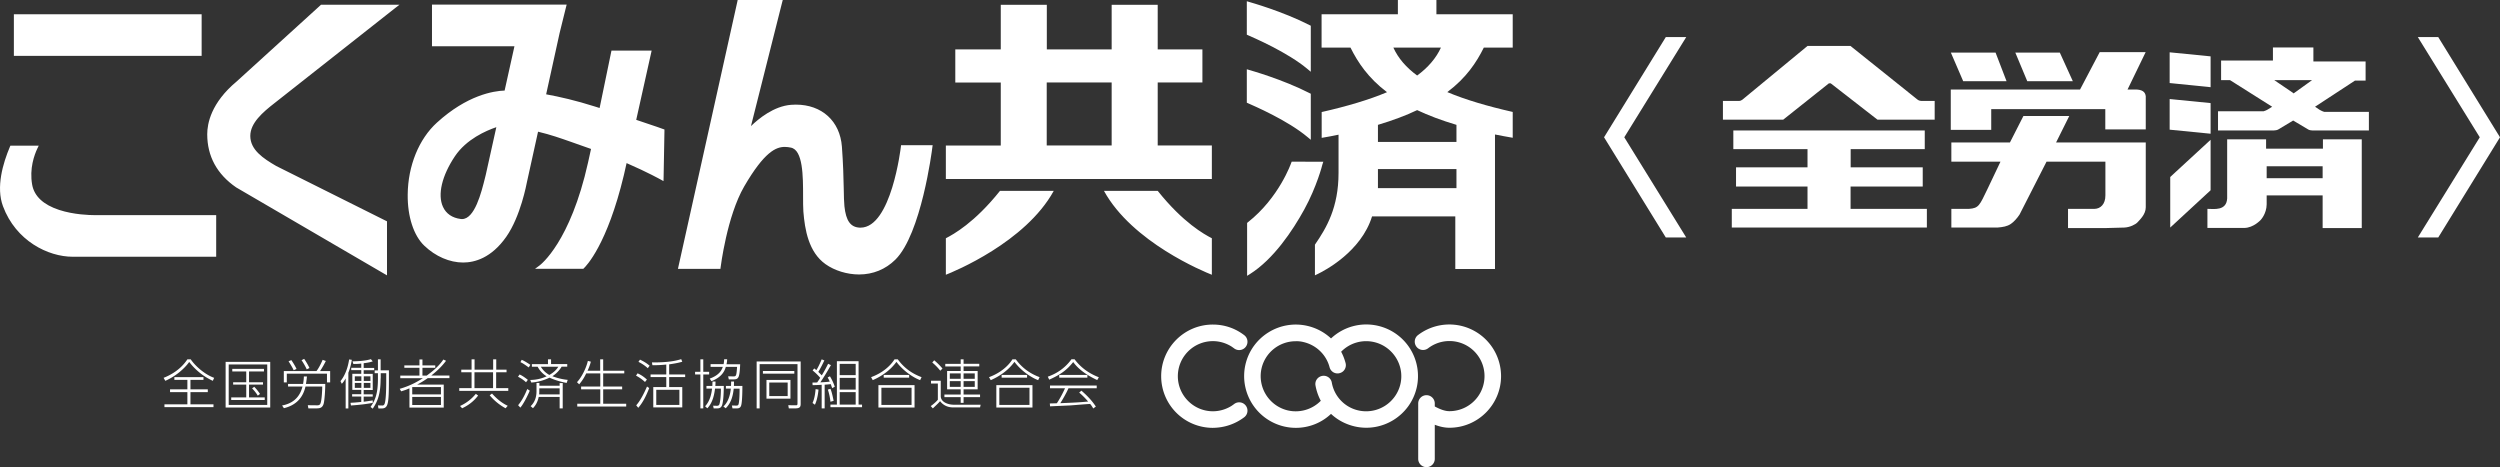
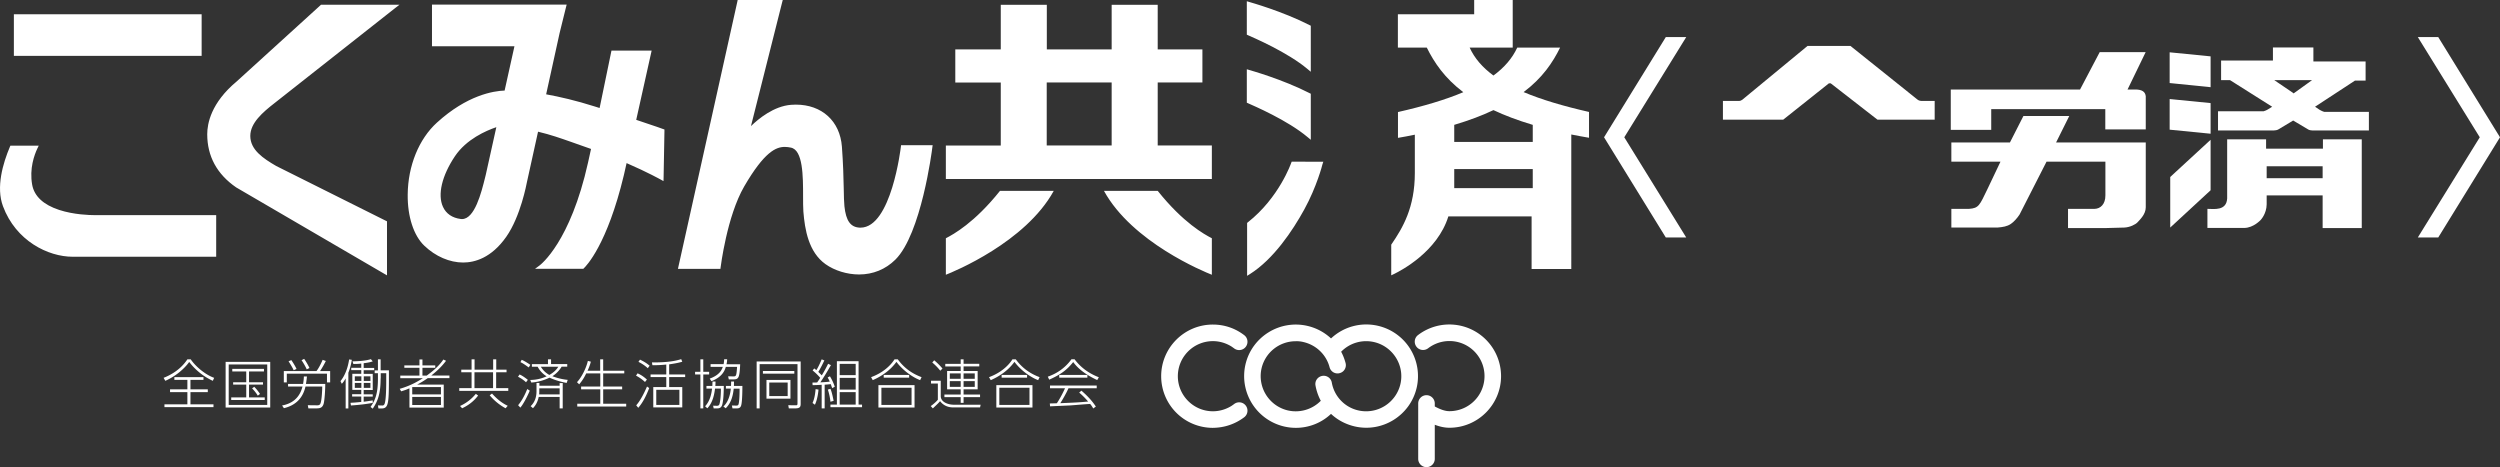
<svg xmlns="http://www.w3.org/2000/svg" width="259.5" height="48.49" viewBox="0 0 259.5 48.49">
  <rect x="0" y="0" width="259.5" height="48.49" fill="#333333" stroke="none" />
  <style>.st0{fill:#fff}</style>
  <g id="logo_57_">
-     <path class="st0" d="M179.92 13.54v1.94h7.7v1.89h-7.42v1.99h7.42v2.32h-7.86v1.94h20.25v-1.94h-7.92v-2.32h7.49v-1.99h-7.48v-1.89h7.69v-1.94zM208.28 8.43l-1.14-2.97h-4.64l1.28 2.97zM215.16 8.43l-1.35-2.97h-4.62l1.24 2.97z" />
    <path class="st0" d="M202.49 9.29V13.48h4.2v-2.15h11.84v2.1h4.2V9.99c-.06-.51-.44-.68-1.02-.7h-.87l1.88-3.88h-4.77l-2.04 3.88h-13.42zM229.46 9.05v-3.2l-4.25-.42v3.19zM229.46 13.88V10.7l-4.25-.42v3.18zM229.46 19.75v-5.24l-4.19 3.86v5.25zM235.28 21.21v-.93h5.81v3.39h4.06v-9.21h-4.03v.97h-5.9v-.97h-4.04v6.13c-.07 1.33-1.39 1.09-2.05 1.09v1.98h3.83c.96-.01 1.7-.83 1.7-.83s.61-.63.62-1.62m0-3.95h5.81v1.24h-5.81v-1.24z" />
    <path class="st0" d="M207.34 23.62c.56-.05.99-.11 1.39-.38.3-.2.66-.6.9-.97l2.8-5.49h6.11v3.49c.01.93-.52 1.4-1.13 1.41h-2.75v1.99h4.02s1.41-.03 1.84-.05c.57-.03 1.15-.32 1.35-.54.2-.23.86-.81.86-1.56V14.79h-9.31l1.37-2.75h-4.76l-1.4 2.75h-6.08v1.99h5.1l-1.35 2.84c-.82 1.69-.89 1.99-1.92 2.06h-1.83v1.94h4.79zM199 10.31l-6.92-5.54h-4.46l-6.79 5.6c-.16.1-.22.1-.32.11h-1.67v1.94h6.26l4.74-3.77h.19l4.85 3.77h5.94v-1.94h-1.36c-.2-.02-.3-.04-.46-.17M239.61 13.45c.13.07.26.08.4.09h5.88v-1.93h-4.64c-.19-.05-.41-.18-.47-.21l-.48-.32 4.14-2.71h1.11V6.38h-5.42V4.93h-4.2v1.35h-5.38v2.04h.93l4.37 2.76-.45.28c-.11.07-.26.14-.44.19h-4.73v1.99h5.81c.11-.01.31-.02.44-.1l1.55-.93 1.58.94zm-1.47-3.8l-.06.05-.05-.05-1.96-1.33h3.92l-1.85 1.33zM172.91 3.85l-6.41 10.4 6.41 10.4h2.12l-6.43-10.4 6.43-10.4zM253.09 3.85h-2.12l6.43 10.4-6.43 10.4h2.12l6.41-10.4z" />
    <g>
      <path class="st0" d="M125.89 44.41a5.36 5.36 0 01-5.36-5.36c0-2.96 2.41-5.36 5.36-5.36h.01c1.19 0 2.31.38 3.25 1.1.38.29.45.83.16 1.21-.29.38-.83.45-1.21.16-.11-.08-.22-.16-.33-.23-.01 0-.01-.01-.02-.01-.56-.33-1.2-.51-1.85-.51a3.64 3.64 0 00-3.64 3.64c0 2 1.63 3.64 3.64 3.64.65 0 1.29-.18 1.85-.51.01 0 .01-.01.02-.01.11-.07.23-.15.33-.23.38-.29.92-.22 1.21.16.29.38.22.92-.16 1.21-.94.71-2.06 1.09-3.26 1.1.01-.01.01-.01 0 0zm23.04 3.22v-3.54c.47.18.98.31 1.52.31 2.96 0 5.36-2.41 5.36-5.36a5.367 5.367 0 00-8.62-4.26c-.38.29-.45.83-.16 1.21.29.38.83.45 1.21.16a3.64 3.64 0 112.21 6.53c-.5 0-1.02-.22-1.52-.49v-.31a.86.86 0 10-1.72 0v5.75a.86.86 0 101.72 0m-10.77-4.67c.67.63 1.51 1.08 2.45 1.3 2.88.67 5.77-1.13 6.44-4.01a5.362 5.362 0 00-4.01-6.43c-1.76-.41-3.58.09-4.88 1.31a5.353 5.353 0 00-2.44-1.3c-2.88-.67-5.77 1.12-6.44 4a5.372 5.372 0 005.23 6.58c1.35 0 2.66-.51 3.65-1.45m-2.84-7.45c1.31.31 2.35 1.31 2.69 2.61.12.46.59.74 1.05.61a.85.85 0 00.61-1.05c-.11-.41-.26-.8-.46-1.17.89-.91 2.18-1.29 3.43-1 1.95.46 3.18 2.42 2.72 4.37a3.656 3.656 0 01-4.37 2.72 3.605 3.605 0 01-2.75-2.89.854.854 0 00-1-.69c-.47.09-.78.53-.69 1 .1.56.29 1.1.55 1.58-.88.9-2.18 1.29-3.43 1a3.656 3.656 0 01-2.72-4.37 3.637 3.637 0 013.54-2.81c.28-.01.56.02.83.09" />
    </g>
    <g>
      <path class="st0" d="M16.98 39.22c.71-.28 1.76-.84 2.47-1.92h.35c.49.73 1.5 1.59 2.43 1.92l-.14.31a6.502 6.502 0 01-2.45-1.96c-.47.67-1.4 1.49-2.48 1.96l-.18-.31zm2.79.21v.98h1.8v.29h-1.8v1.27h2.39v.29h-5.09v-.29h2.38V40.7h-1.8v-.29h1.8v-.98H18.1v-.28h3.02v.28h-1.35zM28.05 42.3h-4.63v-4.74h4.63v4.74zm-.31-4.47h-4v4.2h4v-4.2zm-.34.73h-1.55v1.12h1.45v.24h-1.45v1.33h1.63v.27H24v-.27h1.56v-1.33H24.2v-.24h1.36v-1.12h-1.45v-.27h3.29v.27zm-.64 2.51c-.19-.31-.36-.51-.59-.76l.22-.16c.19.19.36.39.6.74l-.23.18zM29.9 40.12v-.27h1.56c.06-.35.08-.6.08-.77h.32c-.01.14-.03.34-.1.77h2c.01.43-.06 1.77-.18 2.11-.14.38-.37.43-.76.43h-.81l-.06-.33.83.01c.22.01.39.01.47-.16.16-.31.2-1.57.2-1.79h-1.74c-.27 1.21-1.03 1.96-2.24 2.25l-.19-.28c1.56-.29 1.96-1.36 2.12-1.97h-1.5zm4.37-1.6v1.17h-.33v-.9h-4.17v.9h-.31v-1.17h3.39c.32-.42.58-1.03.64-1.17l.33.12c-.11.23-.32.63-.6 1.05h1.05zm-3.79-.09c-.11-.28-.51-.9-.53-.93l.29-.12c.11.15.41.62.54.92l-.3.13zm1.36-.09c-.19-.43-.47-.85-.54-.95l.27-.14c.14.19.44.68.55.95l-.28.14zM36.17 42.4h-.29v-3.12c-.19.33-.29.44-.4.56l-.14-.28c.41-.49.75-1.26.9-2.25l.28.04c-.11.68-.27 1.12-.36 1.34v3.71zm1.58-4.21h1.09v.24h-1.09v.38h.94v1.67h-.94v.45h.94v.24h-.94v.53c.41-.05.73-.11.94-.14v.26c-.99.18-1.74.23-2.26.27l-.05-.28c.19-.01.48-.02 1.12-.09v-.56h-.95v-.24h.95v-.45h-.93V38.8h.93v-.38h-1.04v-.24h1.04v-.44c-.36.04-.61.04-.82.04l-.09-.27c.36-.01 1.28-.03 1.91-.23l.19.23c-.15.05-.39.13-.94.19v.49zm-.24.87h-.68v.48h.68v-.48zm0 .69h-.68v.51h.68v-.51zm.94-.69h-.69v.48h.69v-.48zm0 .69h-.69v.51h.69v-.51zm1.06-.47c0 1.66-.33 2.41-.82 3.14l-.23-.18c.49-.69.77-1.39.77-2.95v-.55h-.34v-.29h.34V37.3h.28v1.14h.86c0 2.24 0 3.21-.2 3.64-.14.3-.38.32-.59.32h-.3l-.05-.32.4.01c.14.01.21-.02.27-.13.19-.34.19-2.05.19-2.56v-.66h-.57v.54zM46.3 37.45c-.56.75-1.14 1.21-1.53 1.53h1.88v.27H44.4c-.45.32-.9.57-1.1.67h2.76v2.39H42.5v-2c-.23.1-.39.17-.86.31l-.15-.26c1.15-.33 1.89-.78 2.4-1.1h-2.34v-.27h1.99v-.81h-1.57v-.25h1.57v-.62h.31v.62h1.33v.25h-1.33v.81h.44c.43-.32 1.19-.87 1.73-1.67l.28.13zm-.53 2.73h-2.98v.76h2.98v-.76zm0 1.02h-2.98v.84h2.98v-.84zM52.57 38.64H51.5v1.65h1.26v.28h-5.09v-.28h1.28v-1.65h-1.07v-.27h1.07V37.3h.31v1.07h1.93V37.3h.32v1.07h1.07v.27zm-2.94 2.42c-.25.32-.72.88-1.66 1.32l-.22-.24a4.44 4.44 0 001.64-1.26l.24.18zm1.55-2.42h-1.93v1.65h1.93v-1.65zm1.3 3.74a5.68 5.68 0 01-1.65-1.35l.24-.18c.47.52.99.97 1.63 1.27l-.22.26zM54.6 39.68a3.22 3.22 0 00-.83-.57l.16-.24c.28.11.71.43.86.56l-.19.25zm-.82 2.38c.23-.28.56-.72.95-1.68l.26.17c-.16.4-.65 1.4-.98 1.76l-.23-.25zm1.1-3.92c-.37-.27-.57-.41-.86-.55l.13-.24c.24.08.82.46.9.52l-.17.27zm.16 1.3c.36-.01.96-.04 1.7-.38a2.56 2.56 0 01-.93-.99h-.6v-.27h1.67v-.5h.32v.49h1.68v.27h-.58c-.15.24-.42.64-.96.99.69.27 1.28.35 1.59.38l-.11.32c-.36-.07-1.07-.22-1.78-.55-.8.39-1.51.48-1.89.51l-.11-.27zm3.05.61v-.29h.32v2.63h-.32V41.2h-2.17c-.04.17-.15.72-.6 1.17l-.24-.21c.43-.4.61-.94.61-1.56v-.85h.3v.29h2.1zm-2.11.26v.32c0 .14-.01.23-.02.31h2.13v-.63h-2.11zm.16-2.24c.09.14.33.54.88.85.39-.22.71-.49.93-.85h-1.81zM62.3 38.48V37.3h.31v1.18h2.19v.28h-2.19v1.36h1.97v.29h-1.97v1.5H65v.29h-5.08v-.29h2.39v-1.5h-1.99v-.29h1.99v-1.36h-1.46c-.2.42-.44.8-.73 1.13l-.23-.22c.47-.49.96-1.45 1.13-2.21l.31.08c-.05.19-.11.44-.34.94h1.31zM66.95 39.65c-.35-.32-.62-.49-.93-.66l.16-.24c.35.16.62.33.97.65l-.2.25zm-.91 2.42c.43-.48.83-1.28 1.12-1.95l.23.16c-.29.73-.62 1.46-1.14 2.05l-.21-.26zm1.2-3.85c-.33-.3-.62-.48-.97-.66l.16-.23c.38.18.67.35 1 .63l-.19.26zm2.22.65h1.66v.27h-1.66v1.04h1.36v2.11h-3.01v-2.11h1.35v-1.04h-1.63v-.27h1.63v-1.03c-.66.07-1.18.07-1.44.07l-.05-.29c1.68.01 2.49-.17 3.04-.34l.11.27c-.51.14-.77.18-1.36.27v1.05zm1.06 1.59h-2.4v1.57h2.4v-1.57zM73 37.3v1.29h.61v.28H73v3.52h-.3v-3.52h-.55v-.28h.55V37.3h.3zm2.13 2.76c0 .95-.08 1.75-.18 2-.1.27-.27.33-.51.33h-.36l-.06-.28.35.01c.16.01.28-.03.32-.21.11-.41.14-1.13.14-1.57h-.61c-.05.38-.17 1.4-.8 2.04l-.23-.21c.56-.6.68-1.45.72-1.83h-.58v-.28h.61c.01-.18.01-.31.02-.46h.31c0 .26-.01.37-.02.46h.88zm.35-2.76c-.01.17-.02.31-.07.51h1.42c-.06 1.36-.15 1.57-.67 1.57h-.51l-.07-.32.52.01c.33.01.34-.06.41-.99h-1.17c-.15.53-.48 1.08-1.49 1.49l-.18-.27c.98-.36 1.23-.85 1.36-1.22h-1.27v-.28h1.35c.05-.23.05-.38.06-.51h.31zm1.58 2.76c0 .14 0 1.57-.12 2-.04.15-.13.33-.43.33h-.48l-.06-.3.43.01c.21.01.24-.08.26-.14.06-.17.11-.75.11-1.62h-.61c-.1.96-.35 1.55-.83 2.04l-.24-.19c.19-.18.65-.65.77-1.85h-.51v-.28h.53c.01-.23.01-.34.01-.46h.3c0 .1 0 .15-.01.46h.88zM83.11 41.9c0 .3-.05.49-.55.49h-.68l-.06-.33.74.01c.17 0 .22.01.22-.22V37.8h-3.93v4.59h-.31v-4.87h4.57v4.38zm-.66-3.11h-3.26v-.28h3.26v.28zm-.4 2.59h-2.49v-1.94h2.49v1.94zm-.29-1.67h-1.91v1.4h1.91v-1.4zM84.34 41.83c.23-.49.29-1.11.32-1.44l.3.05c-.01.13-.08.96-.37 1.57l-.25-.18zm1.91-3.93c-.47.82-.71 1.21-1.1 1.79.33-.02.71-.04.98-.08-.1-.22-.15-.31-.22-.43l.24-.12c.23.39.37.7.5 1.08l-.27.15c-.06-.17-.09-.27-.15-.42-.29.04-.49.05-.63.06v2.46h-.31v-2.45c-.39.03-.67.03-.94.04l-.02-.27c.11 0 .14 0 .49-.01.21-.3.26-.39.32-.48-.33-.39-.66-.66-.79-.77l.17-.21c.07.06.09.07.22.18.12-.19.3-.52.55-1.12l.28.11c-.04.08-.38.81-.63 1.19l.36.36c.26-.42.43-.74.66-1.2l.29.14zm-.05 3.8a5.98 5.98 0 00-.27-1.26l.27-.08c.07.16.17.43.33 1.25l-.33.09zm2.92-4.21V42h.36v.27H86.2V42h.67v-4.51h2.25zm-.3.28h-1.66v1.17h1.66v-1.17zm0 1.45h-1.66v1.22h1.66v-1.22zm0 1.48h-1.66V42h1.66v-1.3zM90.42 39.15c1.23-.45 2.04-1.22 2.43-1.85h.34c.8 1.09 1.73 1.57 2.47 1.85l-.15.31c-.77-.29-1.79-1-2.46-1.9-.57.79-1.41 1.44-2.46 1.9l-.17-.31zm4.51 3.15h-3.75v-2.32h3.75v2.32zm-.31-2.05h-3.13v1.78h3.13v-1.78zm-.25-1.05h-2.64v-.28h2.64v.28zM97.65 39.52v1.59c0 .65.8.9 1.35.9h2.79l-.06.28h-2.75c-.22 0-.91 0-1.4-.65-.15.18-.21.24-.75.75l-.22-.24c.2-.13.58-.45.74-.66v-1.68h-.71v-.29h1.01zm-.05-1.04a5.63 5.63 0 00-.83-.85l.2-.23c.24.19.71.65.86.86l-.23.22zm2.42.03h1.46v1.9h-1.46v.54h1.71v.27h-1.71v.6h-.3v-.6h-1.69v-.27h1.69v-.54h-1.41v-1.9h1.41v-.47h-1.6v-.27h1.6v-.47h.3v.46h1.63v.27h-1.63v.48zm-.3.25h-1.13v.56h1.13v-.56zm0 .8h-1.13v.6h1.13v-.6zm1.46-.8h-1.16v.56h1.16v-.56zm0 .8h-1.16v.6h1.16v-.6zM102.66 39.15c1.23-.45 2.04-1.22 2.43-1.85h.35c.8 1.09 1.73 1.57 2.47 1.85l-.15.31c-.77-.29-1.79-1-2.46-1.9-.57.79-1.41 1.44-2.46 1.9l-.18-.31zm4.51 3.15h-3.75v-2.32h3.75v2.32zm-.31-2.05h-3.13v1.78h3.13v-1.78zm-.25-1.05h-2.64v-.28h2.64v.28zM111.54 37.29c.87 1.17 1.96 1.65 2.52 1.87l-.17.29c-.77-.36-1.83-.95-2.49-1.87-.69.87-1.36 1.32-2.49 1.83l-.15-.31c.88-.31 1.75-.84 2.46-1.81h.32zm.71 3.26c.78.67 1.2 1.2 1.5 1.65l-.27.2c-.07-.12-.12-.22-.32-.47-.3.01-1.73.13-2.02.15-.34.02-1.84.08-2.14.1l-.03-.3c.05 0 .65-.02.73-.02.24-.36.56-.91.85-1.56h-1.56v-.28h4.85v.28h-2.93c-.23.52-.61 1.18-.85 1.55 1.44-.06 1.94-.08 2.89-.17-.14-.16-.47-.54-.93-.93l.23-.2zm-2.3-1.63h2.92v.28h-2.92v-.28z" />
    </g>
    <g>
      <path class="st0" d="M20.74 5.8h.19V1.48H1.44V5.8h.19zM22.25 22.33H9.8c-.47 0-2.13-.04-3.66-.54-1.64-.54-2.58-1.42-2.8-2.61-.3-1.68.22-3.1.55-3.79l.13-.27H1.08l-.05.11c-.73 1.73-1.46 4.2-.72 6.18 1.34 3.6 4.69 5.24 7.23 5.24h14.9v-4.32h-.19zM68.85 13.4c-.01 0-.74-.28-2.81-.96l1.55-6.96.05-.23h-4.17l-.03.15c-.01.04-.55 2.7-1.2 5.81-.16-.05-.31-.1-.48-.15-1.98-.63-3.69-1.02-5.07-1.27l1.4-6.37.67-2.71.06-.23H44.84V4.8H53.4l-1.02 4.6c-1.17.04-3.9.48-7.03 3.33-1.87 1.7-3 4.48-3.03 7.45-.03 2.29.62 4.28 1.73 5.33 1.16 1.11 2.63 1.74 4.02 1.74 1.19 0 2.93-.46 4.48-2.67 1.49-2.12 2.11-5.51 2.14-5.65l1.16-5.26c1.3.31 2.32.67 3.43 1.06.37.13.75.27 1.16.41.31.11.61.21.91.32-.11.49-.21.96-.31 1.41-1.84 8.26-4.91 10.59-5.04 10.69l-.46.34H60.55l.05-.05c.24-.23 2.42-2.42 4.16-9.68l.28-1.24c2.21.96 3.54 1.71 3.56 1.72l.27.15.01-.31.09-4.92v-.13l-.12-.04zm-20.9 9.34c-.04 0-.08 0-.13-.01-.87-.11-1.51-.54-1.84-1.26-.58-1.27-.11-3.23 1.24-5.25 1.19-1.77 3.22-2.65 4.3-3.02l-1.1 4.96-.06.24c-.4 1.62-1.09 4.34-2.41 4.34M96.6 15.07h-3.07l-.02.17c-.01.08-.99 8.39-4.19 8.39h-.07c-.96-.04-1.44-.7-1.6-2.23-.04-.42-.06-1.04-.07-1.83-.02-1.09-.06-2.58-.19-4.35-.2-2.65-2.08-4.36-4.78-4.36-.16 0-.33.01-.5.02-1.8.14-3.39 1.46-4.16 2.21L81.19.23l.06-.23H76.57l-.03.15-6.12 27.53-.05.23h4.41l.02-.16c.01-.05.65-5.3 2.45-8.4 2.1-3.61 3.31-4.1 4.21-4.1.22 0 .43.03.62.07 1.28.23 1.28 3 1.28 5.03 0 .6 0 1.17.03 1.6.15 1.89.54 4.22 2.3 5.47.94.67 2.24 1.07 3.48 1.07 1.45 0 2.75-.53 3.77-1.54 2.68-2.66 3.8-11.3 3.84-11.67l.03-.21h-.21zM40.16 22.97l-.08-.04-11.41-5.7c-1.36-.79-2.69-1.68-2.69-3.12 0-1.35 1.3-2.46 2.52-3.41L41.04.82l.43-.33h-8.15l-.05.05-8.71 7.92c-2.66 2.22-3.05 4.38-3.05 5.47 0 2.29 1.01 4.15 3 5.52l15.38 8.97.28.16V22.97zM125.6 15.1h-5.43V8.56H124.81V5.13H120.17V.5H115.39V5.13h-6.73V.5H103.88V5.13H99.16v3.44H103.88v6.54h-5.7V18.58H125.79V15.1h-.19zm-10.21 0h-6.74V8.56h6.74v6.54zM125.79 24.73c-.78-.4-2.97-1.6-5.62-4.92h-5.58c2.93 5.34 10.39 8.39 11.2 8.71v-3.79zM98.18 24.73c.78-.4 2.97-1.6 5.62-4.92h5.58c-2.93 5.34-10.39 8.39-11.2 8.71v-3.79zM137.36 16.79h-.27l-2.89-.01h-.12l-.05.12c-.01.03-1.25 3.62-4.51 6.18l-.07.06V28.63l.29-.18c2.46-1.55 4.43-4.5 5.64-6.7 1.31-2.38 1.89-4.67 1.89-4.69l.09-.27zM135.75 14.25l.31.26V9.73l-.1-.05c-2.85-1.46-6.18-2.38-6.3-2.42l-.24-.07v3.47l.11.05c.6.27 4.11 1.76 6.22 3.54M135.75 7.19l.31.26V2.67l-.1-.05c-2.85-1.46-6.18-2.38-6.3-2.42l-.24-.07V3.6l.11.05c.6.27 4.11 1.76 6.22 3.54" />
-       <path class="st0" d="M154.02 4.94h3V1.48h-7.92V0h-4v1.48h-7.92v3.46h3c.77 1.55 1.84 3.15 3.79 4.63-1.87.79-4.14 1.46-6.78 2.06v2.68c.6-.1 1.19-.21 1.75-.33v3.98c0 3.57-1.25 5.69-2.42 7.39l-.03.05V28.58l.27-.13c.75-.36 4.53-2.33 5.66-5.99h8.64v5.46h4.12V13.96c.59.12 1.21.23 1.84.34v-2.68c-2.64-.6-4.91-1.27-6.79-2.06 1.96-1.47 3.03-3.08 3.79-4.62m-4.45 0c-.51 1.11-1.34 2.07-2.47 2.9-1.13-.83-1.96-1.78-2.47-2.9h4.94zm1.61 14.59h-8.15v-1.98h8.15v1.98zm0-6.57v1.77h-8.15v-1.77c1.57-.47 2.92-.98 4.07-1.53 1.16.55 2.51 1.06 4.08 1.53" />
+       <path class="st0" d="M154.02 4.94h3V1.48V0h-4v1.48h-7.92v3.46h3c.77 1.55 1.84 3.15 3.79 4.63-1.87.79-4.14 1.46-6.78 2.06v2.68c.6-.1 1.19-.21 1.75-.33v3.98c0 3.57-1.25 5.69-2.42 7.39l-.03.05V28.58l.27-.13c.75-.36 4.53-2.33 5.66-5.99h8.64v5.46h4.12V13.96c.59.12 1.21.23 1.84.34v-2.68c-2.64-.6-4.91-1.27-6.79-2.06 1.96-1.47 3.03-3.08 3.79-4.62m-4.45 0c-.51 1.11-1.34 2.07-2.47 2.9-1.13-.83-1.96-1.78-2.47-2.9h4.94zm1.61 14.59h-8.15v-1.98h8.15v1.98zm0-6.57v1.77h-8.15v-1.77c1.57-.47 2.92-.98 4.07-1.53 1.16.55 2.51 1.06 4.08 1.53" />
    </g>
  </g>
</svg>